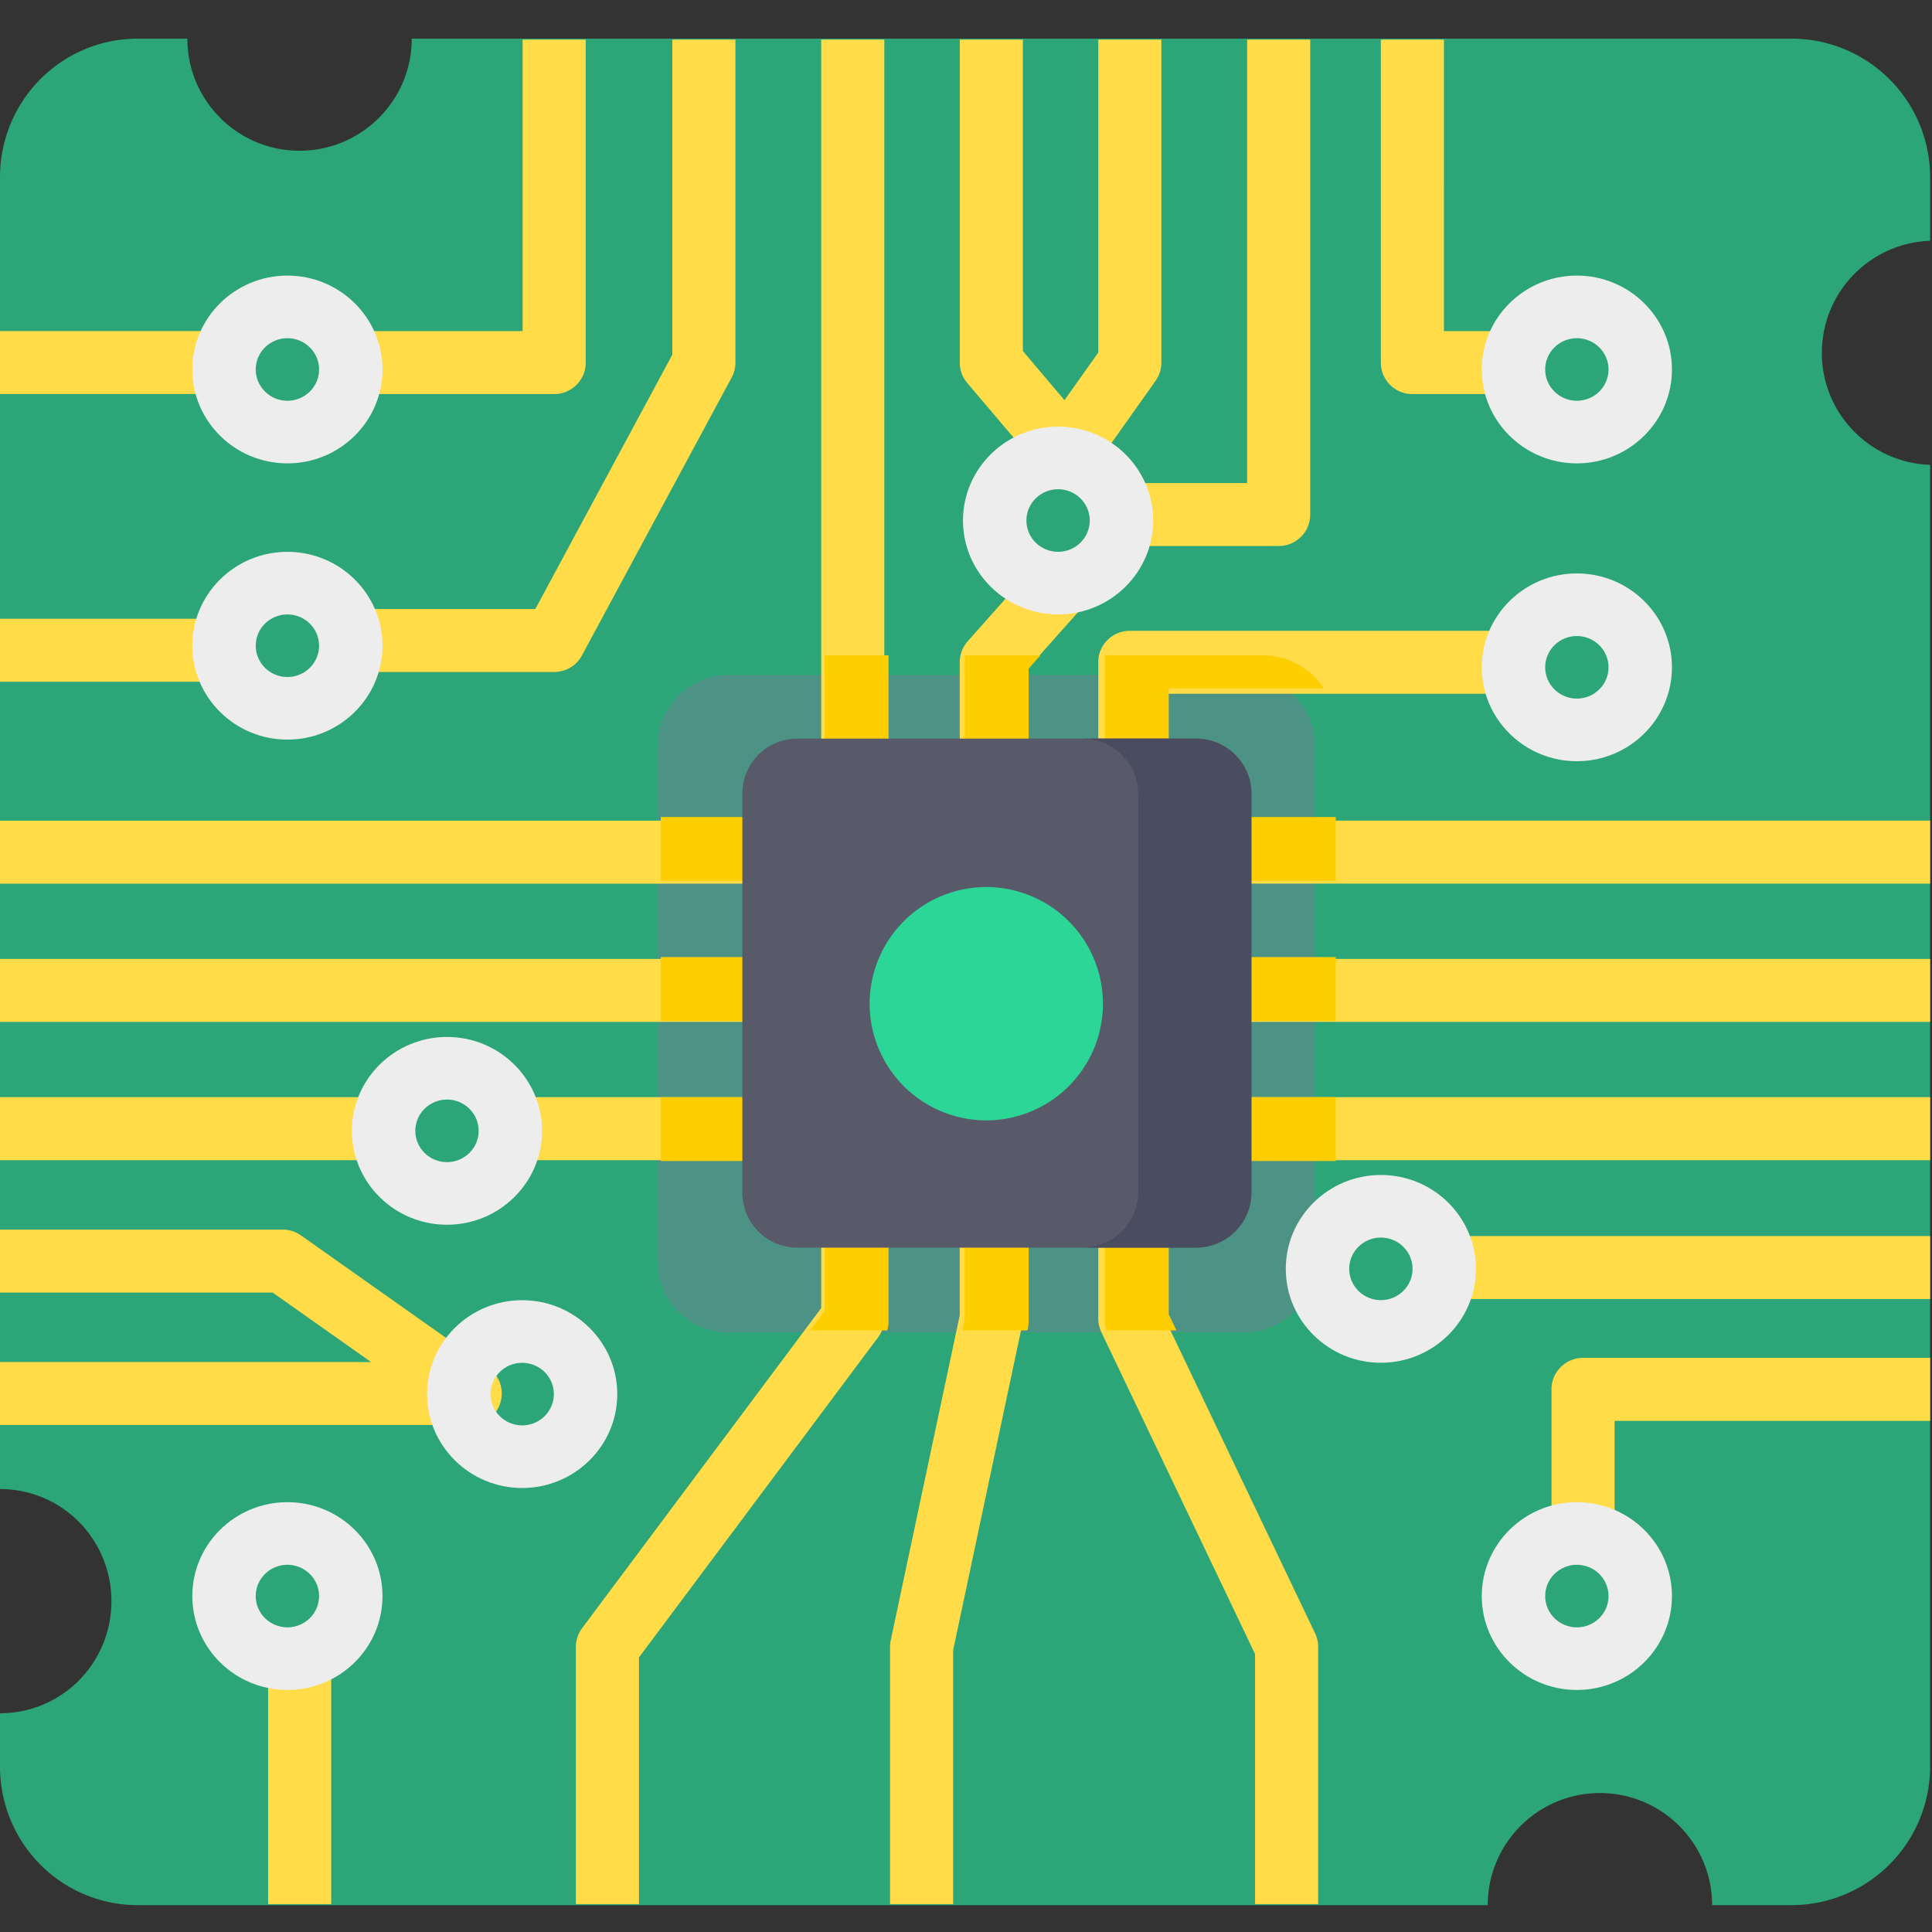
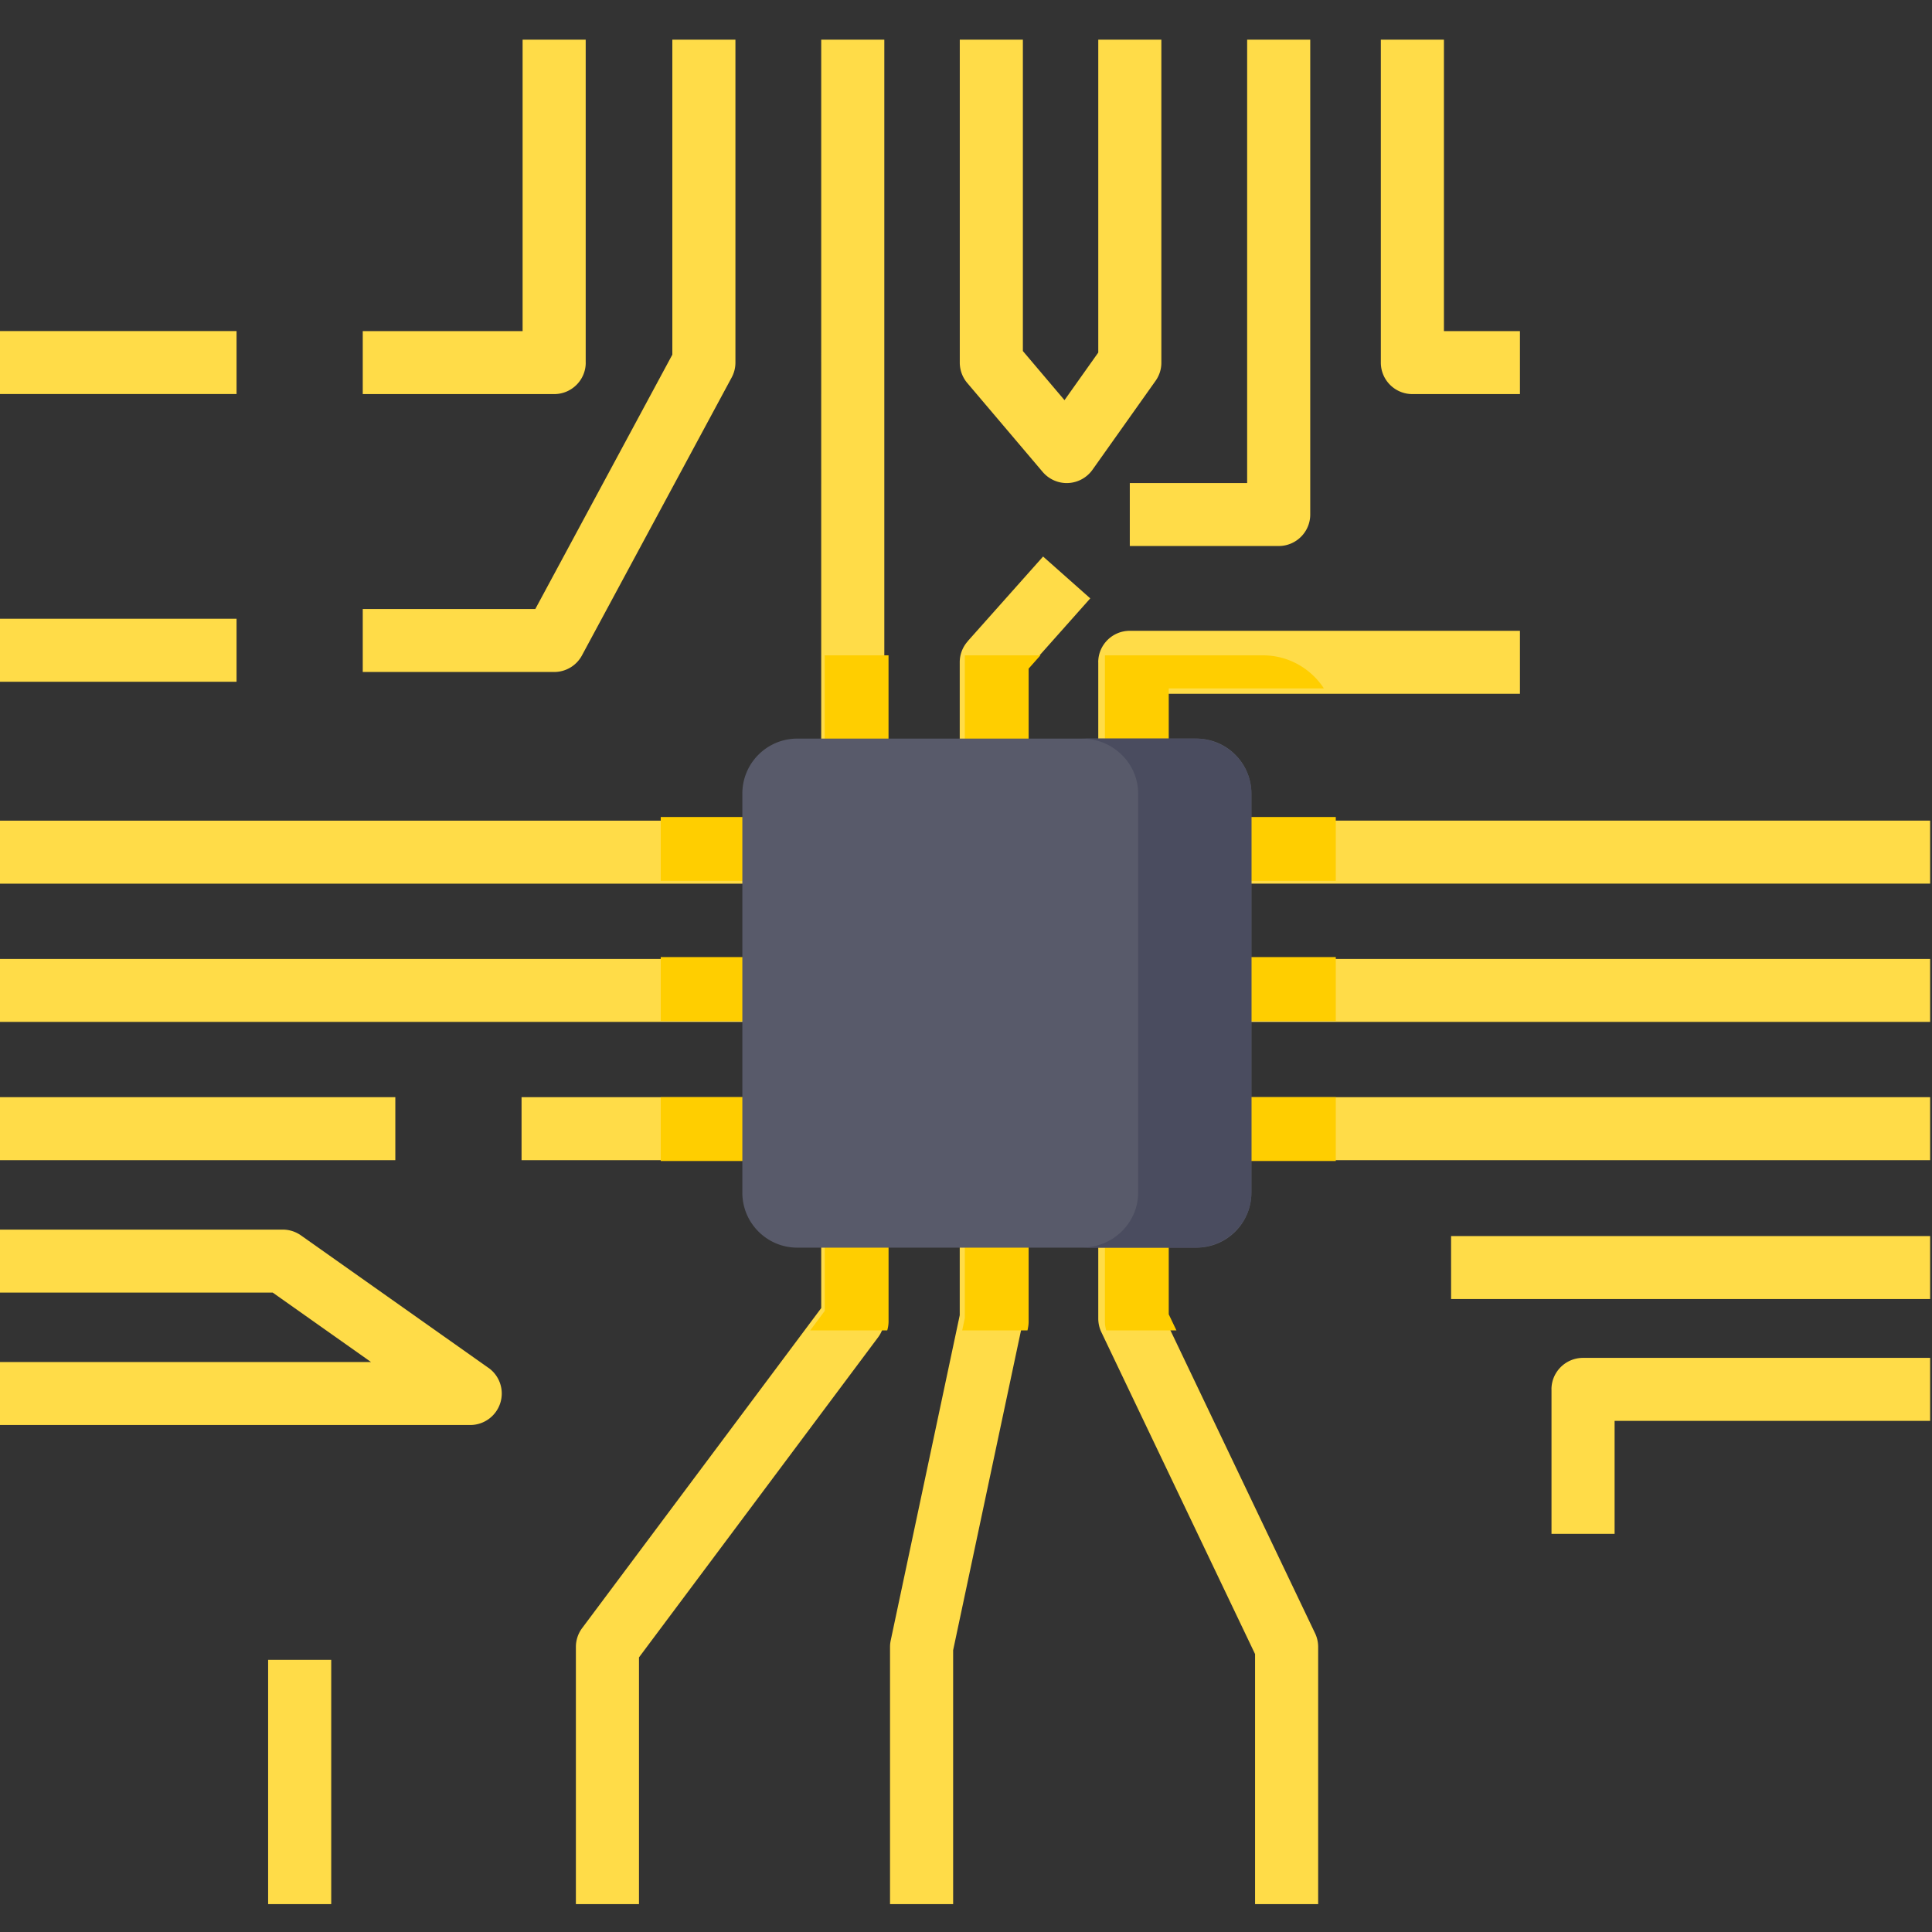
<svg xmlns="http://www.w3.org/2000/svg" xmlns:xlink="http://www.w3.org/1999/xlink" width="50" height="50">
  <rect width="100%" height="100%" fill="#333333" stroke="none" />
-   <path d="M47.15 9.131c0-1.568 1.245-2.845 2.802-2.899V4.59A3.59 3.59 0 0 0 46.36 1H10.656c0 1.602-1.3 2.901-2.903 2.901S4.849 2.602 4.849 1H3.572C1.588 1 0 2.607 0 4.59v33.947c1.604 0 2.883 1.299 2.883 2.901S1.604 44.339 0 44.339v1.376c0 1.983 1.588 3.59 3.572 3.59h34.931c0-1.602 1.3-2.901 2.903-2.901s2.903 1.299 2.903 2.901h2.05a3.59 3.59 0 0 0 3.592-3.59V12.03c-1.556-.054-2.802-1.33-2.802-2.899z" fill-opacity=".832" fill="#2abd86" />
-   <path d="M32.196 34.484H18.853c-1.015 0-1.837-.822-1.837-1.837V19.305c0-1.015.822-1.837 1.837-1.837h13.343c1.015 0 1.837.822 1.837 1.837v13.343c0 1.015-.822 1.837-1.837 1.837z" fill="#4c9385" />
  <path d="M25.044 16.598c-.133.149-.206.342-.206.541v2.134h1.633v-1.825l1.745-1.962-1.221-1.083-1.952 2.193zm3.379.542v2.134h1.633v-1.319h9.28v-1.63H29.239c-.451 0-.817.365-.817.815zm-7.17 16.713l-6.187 8.282c-.105.141-.162.312-.162.487v6.657h1.633v-6.386l6.187-8.282c.105-.141.162-.312.162-.487V31.99h-1.633v1.864zm3.585.185l-1.786 8.415a.8.8 0 0 0-.018.169v6.657h1.633v-6.571l1.786-8.415a.8.8 0 0 0 .018-.169V31.99h-1.633v2.049h0zm5.218-.099v-1.95h-1.633v2.134a.82.82 0 0 0 .079.351l3.979 8.333v6.472h1.633v-6.657a.82.82 0 0 0-.079-.351l-3.979-8.333zm1.968-12.701h17.928v1.63H32.024zm0 3.579h17.928v1.63H32.024zm0 3.578h17.928v1.63H32.024zm-12.739-5.526v-1.63h-2.138H0v1.63h17.147zm0 3.578v-1.63h-2.138H0v1.63h17.147zm-5.787 1.948h5.787v1.63h-5.787zm7.755-11.255v2.134h1.633V17.14 1.026h-1.633zm8.803-7.757V1.026h-1.633v8.098l-.874 1.232-1.077-1.271V1.026h-1.633v8.358c0 .193.068.379.193.527l1.952 2.302a.82.82 0 0 0 .623.289l.035-.001a.82.82 0 0 0 .631-.343l1.633-2.302a.81.81 0 0 0 .15-.471zm6.497.816h2.783v-1.63h-1.967V1.026h-1.633v8.358c0 .45.366.815.817.815zm-21.395-.816V1.026h-1.633v7.543H9.388v1.63h4.954c.451 0 .817-.365.817-.815zm-.097 7.579l3.875-7.193c.064-.119.097-.251.097-.386V1.026H17.4v8.152l-3.546 6.583H9.388v1.63h4.954c.301 0 .577-.165.719-.429zm14.178-2.831h3.853c.451 0 .817-.365.817-.815V1.026h-1.633v11.475h-3.037v1.63h0zm10.914 21.826v3.739h1.633v-2.924h8.166v-1.63h-8.983c-.451 0-.817.365-.817.815zm-2.599-3.968h12.398v1.63H37.554zM0 28.395h10.231v1.63H0zm6.939 14.561h1.633v6.323H6.939zM0 8.568h6.122v1.63H0zm0 7.446h6.122v1.63H0zM12.641 35.4l-4.852-3.428a.82.82 0 0 0-.472-.15H0v1.63h7.058l2.544 1.797H0v1.63h12.169c.356 0 .67-.23.778-.568s-.016-.707-.306-.912z" fill="#ffdc48" />
  <path d="M17.1 24.769h2.254v1.652H17.1zm0-3.625h2.254v1.652H17.1zm0 7.251h2.254v1.652H17.1zm13.147-10.579h4.015c-.337-.515-.917-.856-1.579-.856h-4.087l-.001.03v2.163h1.652v-1.337h0zm-8.904-.856h1.652v2.193h-1.652zm3.626 2.193h1.652v-1.849l.305-.344H24.97l-.001.03v2.163h0zM22.996 34.2v-2.163h-1.652v1.889l-.376.505h1.993a.82.82 0 0 0 .035-.231zm9.242-13.056h2.332v1.652h-2.332zm0 7.251h2.332v1.652h-2.332zm0-3.626h2.332v1.652h-2.332zm-5.635 9.602a.82.82 0 0 0 .018-.171v-2.163h-1.652v2.076l-.067.317h1.689l.013-.059zm3.644-.358v-1.976h-1.652V34.2c0 .078.012.156.034.231h1.817l-.199-.417z" fill="#ffce00" />
  <path d="M30.964 32.289h-10.33c-.785 0-1.422-.637-1.422-1.422v-10.33c0-.785.637-1.422 1.422-1.422h10.33c.785 0 1.422.637 1.422 1.422v10.33a1.42 1.42 0 0 1-1.422 1.422z" fill="#585a6a" />
  <path d="M30.926 19.114h-2.931c.806 0 1.46.637 1.46 1.422v10.33c0 .785-.654 1.422-1.46 1.422h2.931c.806 0 1.46-.637 1.46-1.422v-10.33c0-.785-.654-1.422-1.46-1.422z" fill="#4a4c5f" />
-   <path d="M25.525 28.995h0a3.02 3.02 0 0 1-3.019-3.019h0a3.02 3.02 0 0 1 3.019-3.019h0a3.02 3.02 0 0 1 3.019 3.019h0a3.02 3.02 0 0 1-3.019 3.019z" fill="#2cd696" />
  <g fill="#ededed">
    <use xlink:href="#B" />
    <use xlink:href="#B" y="7.149" />
    <use xlink:href="#B" x="19.945" y="3.909" />
    <use xlink:href="#B" x="33.371" y="7.708" />
    <use xlink:href="#B" y="31.744" />
    <use xlink:href="#B" x="6.076" y="26.517" />
    <use xlink:href="#B" x="33.371" y="31.744" />
    <use xlink:href="#B" x="28.299" y="23.276" />
    <use xlink:href="#B" x="4.13" y="19.704" />
    <use xlink:href="#B" x="33.371" />
  </g>
  <defs>
-     <path id="B" d="M7.438 11.992c-1.357 0-2.461-1.09-2.461-2.43s1.104-2.43 2.461-2.43 2.461 1.09 2.461 2.43-1.104 2.43-2.461 2.43zm0-3.24c-.452 0-.82.363-.82.81s.368.81.82.81.82-.363.82-.81-.368-.81-.82-.81z" />
-   </defs>
+     </defs>
</svg>